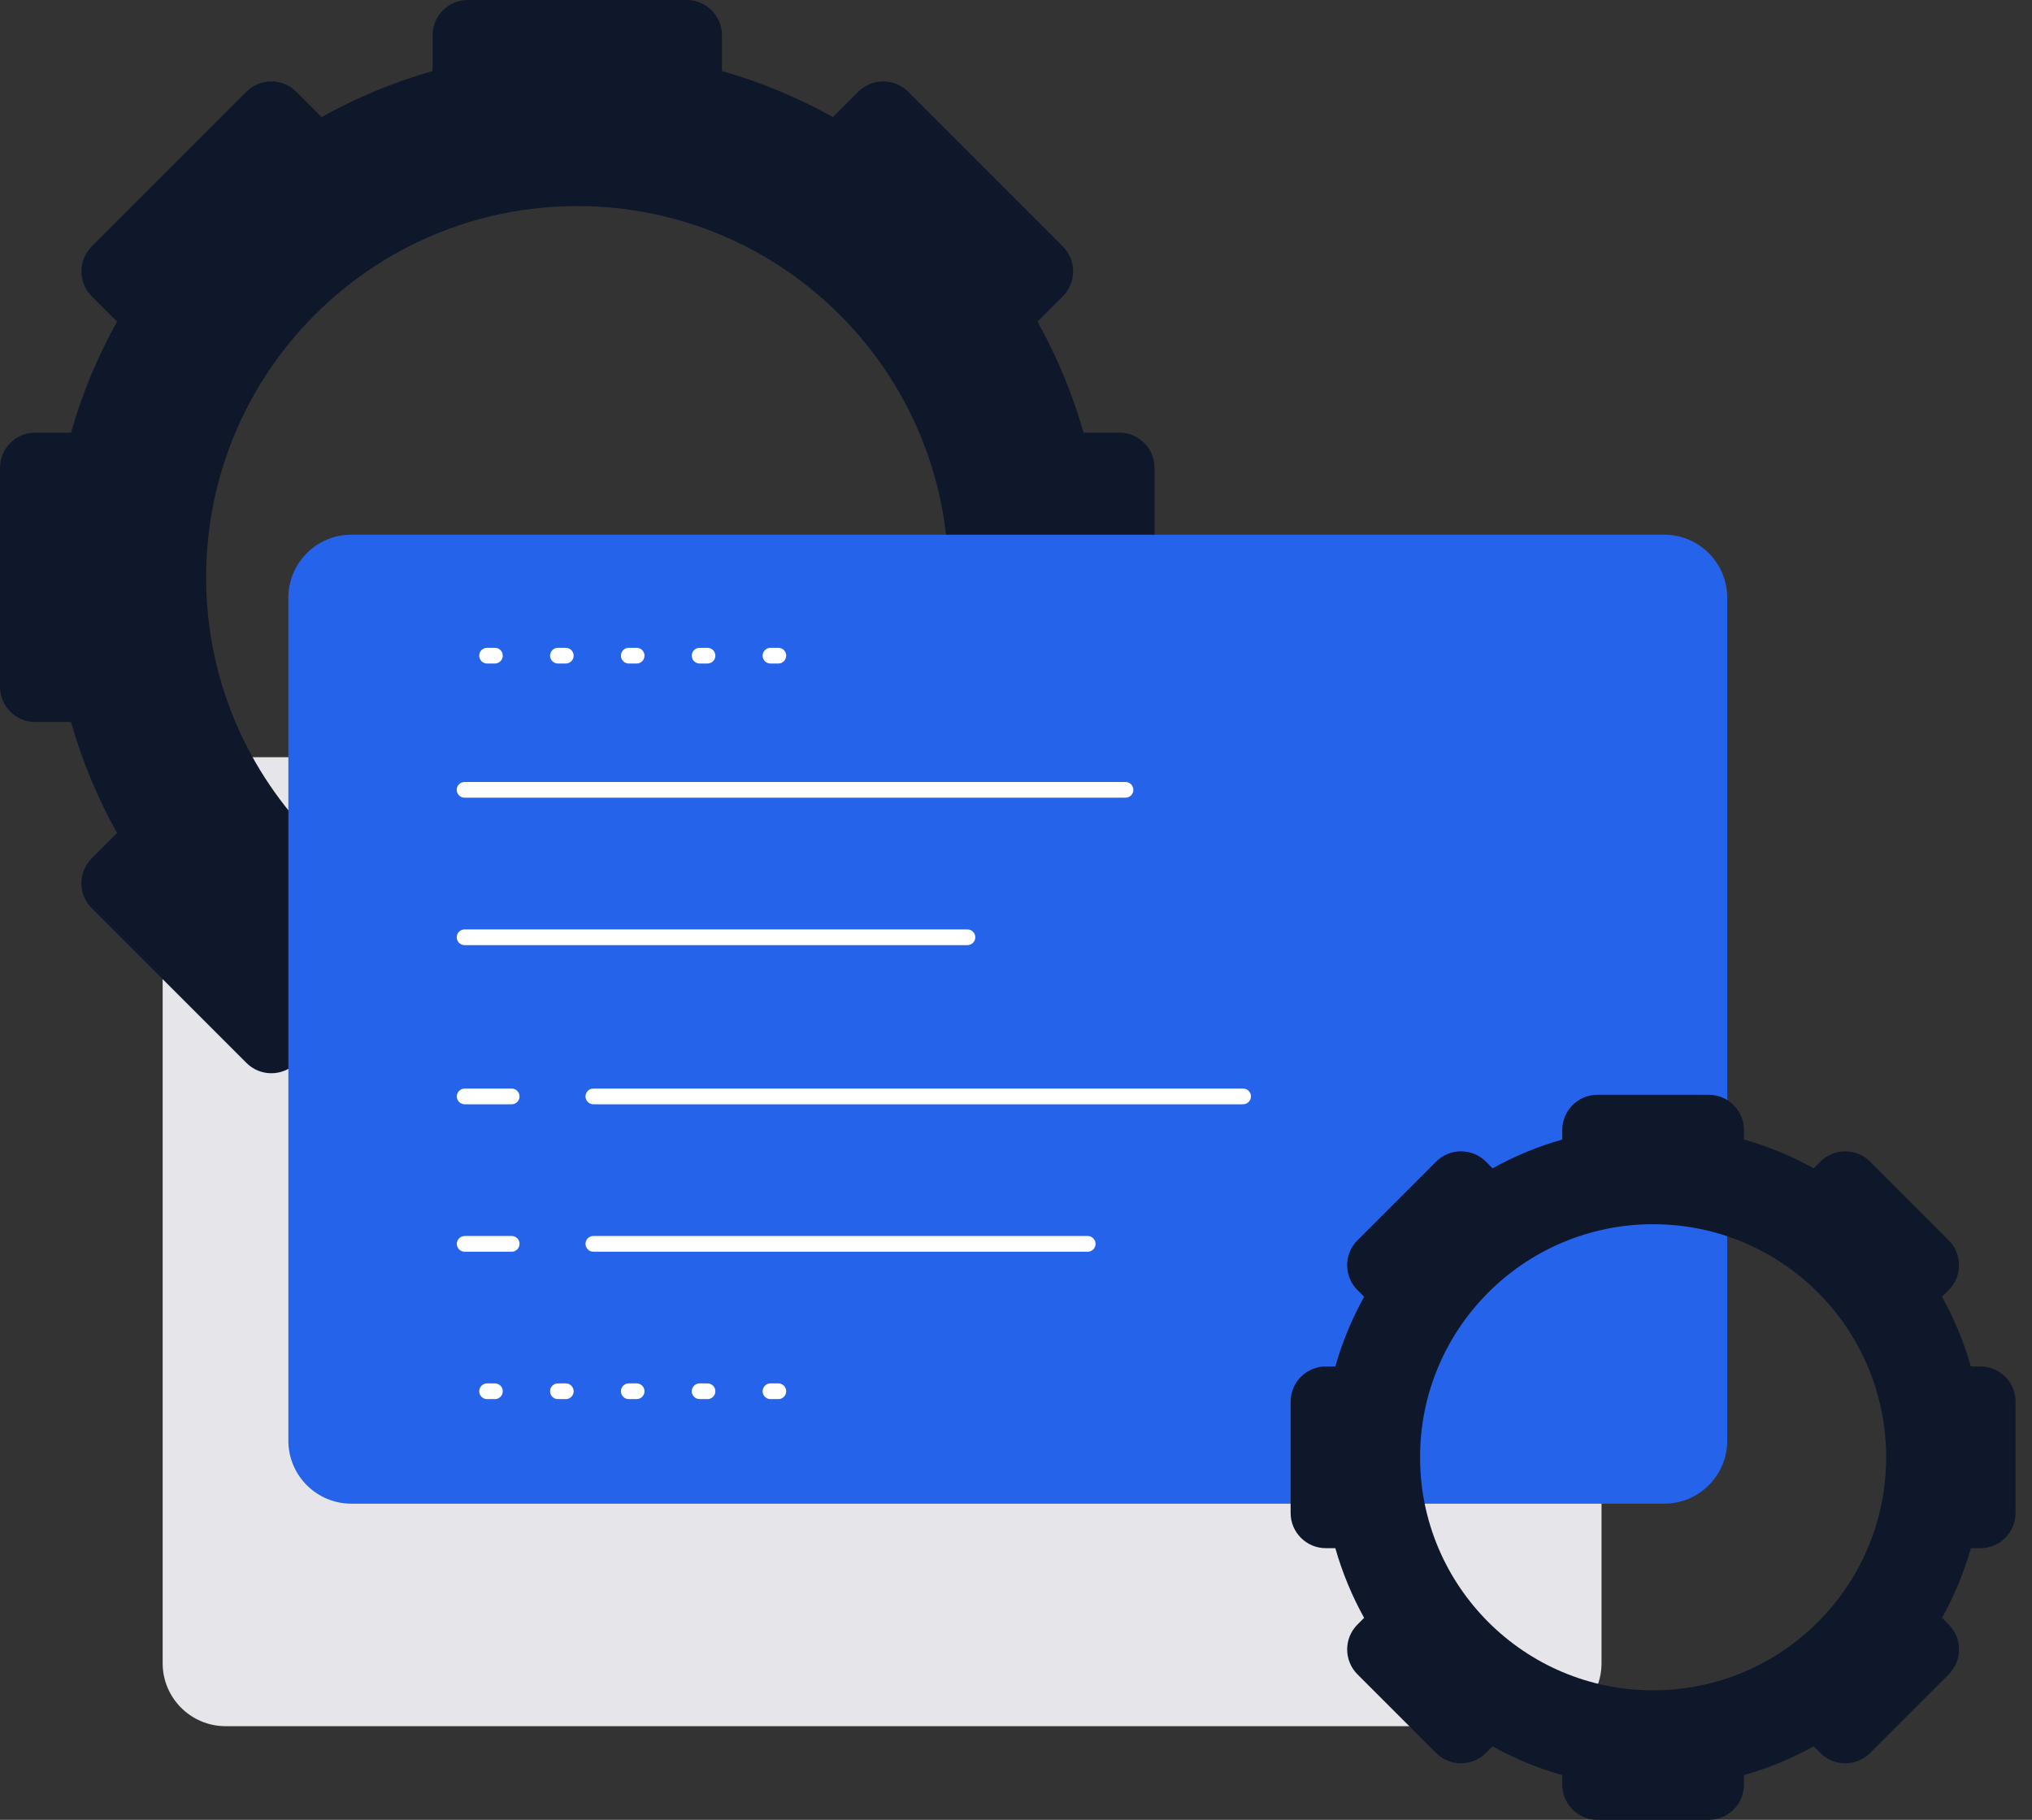
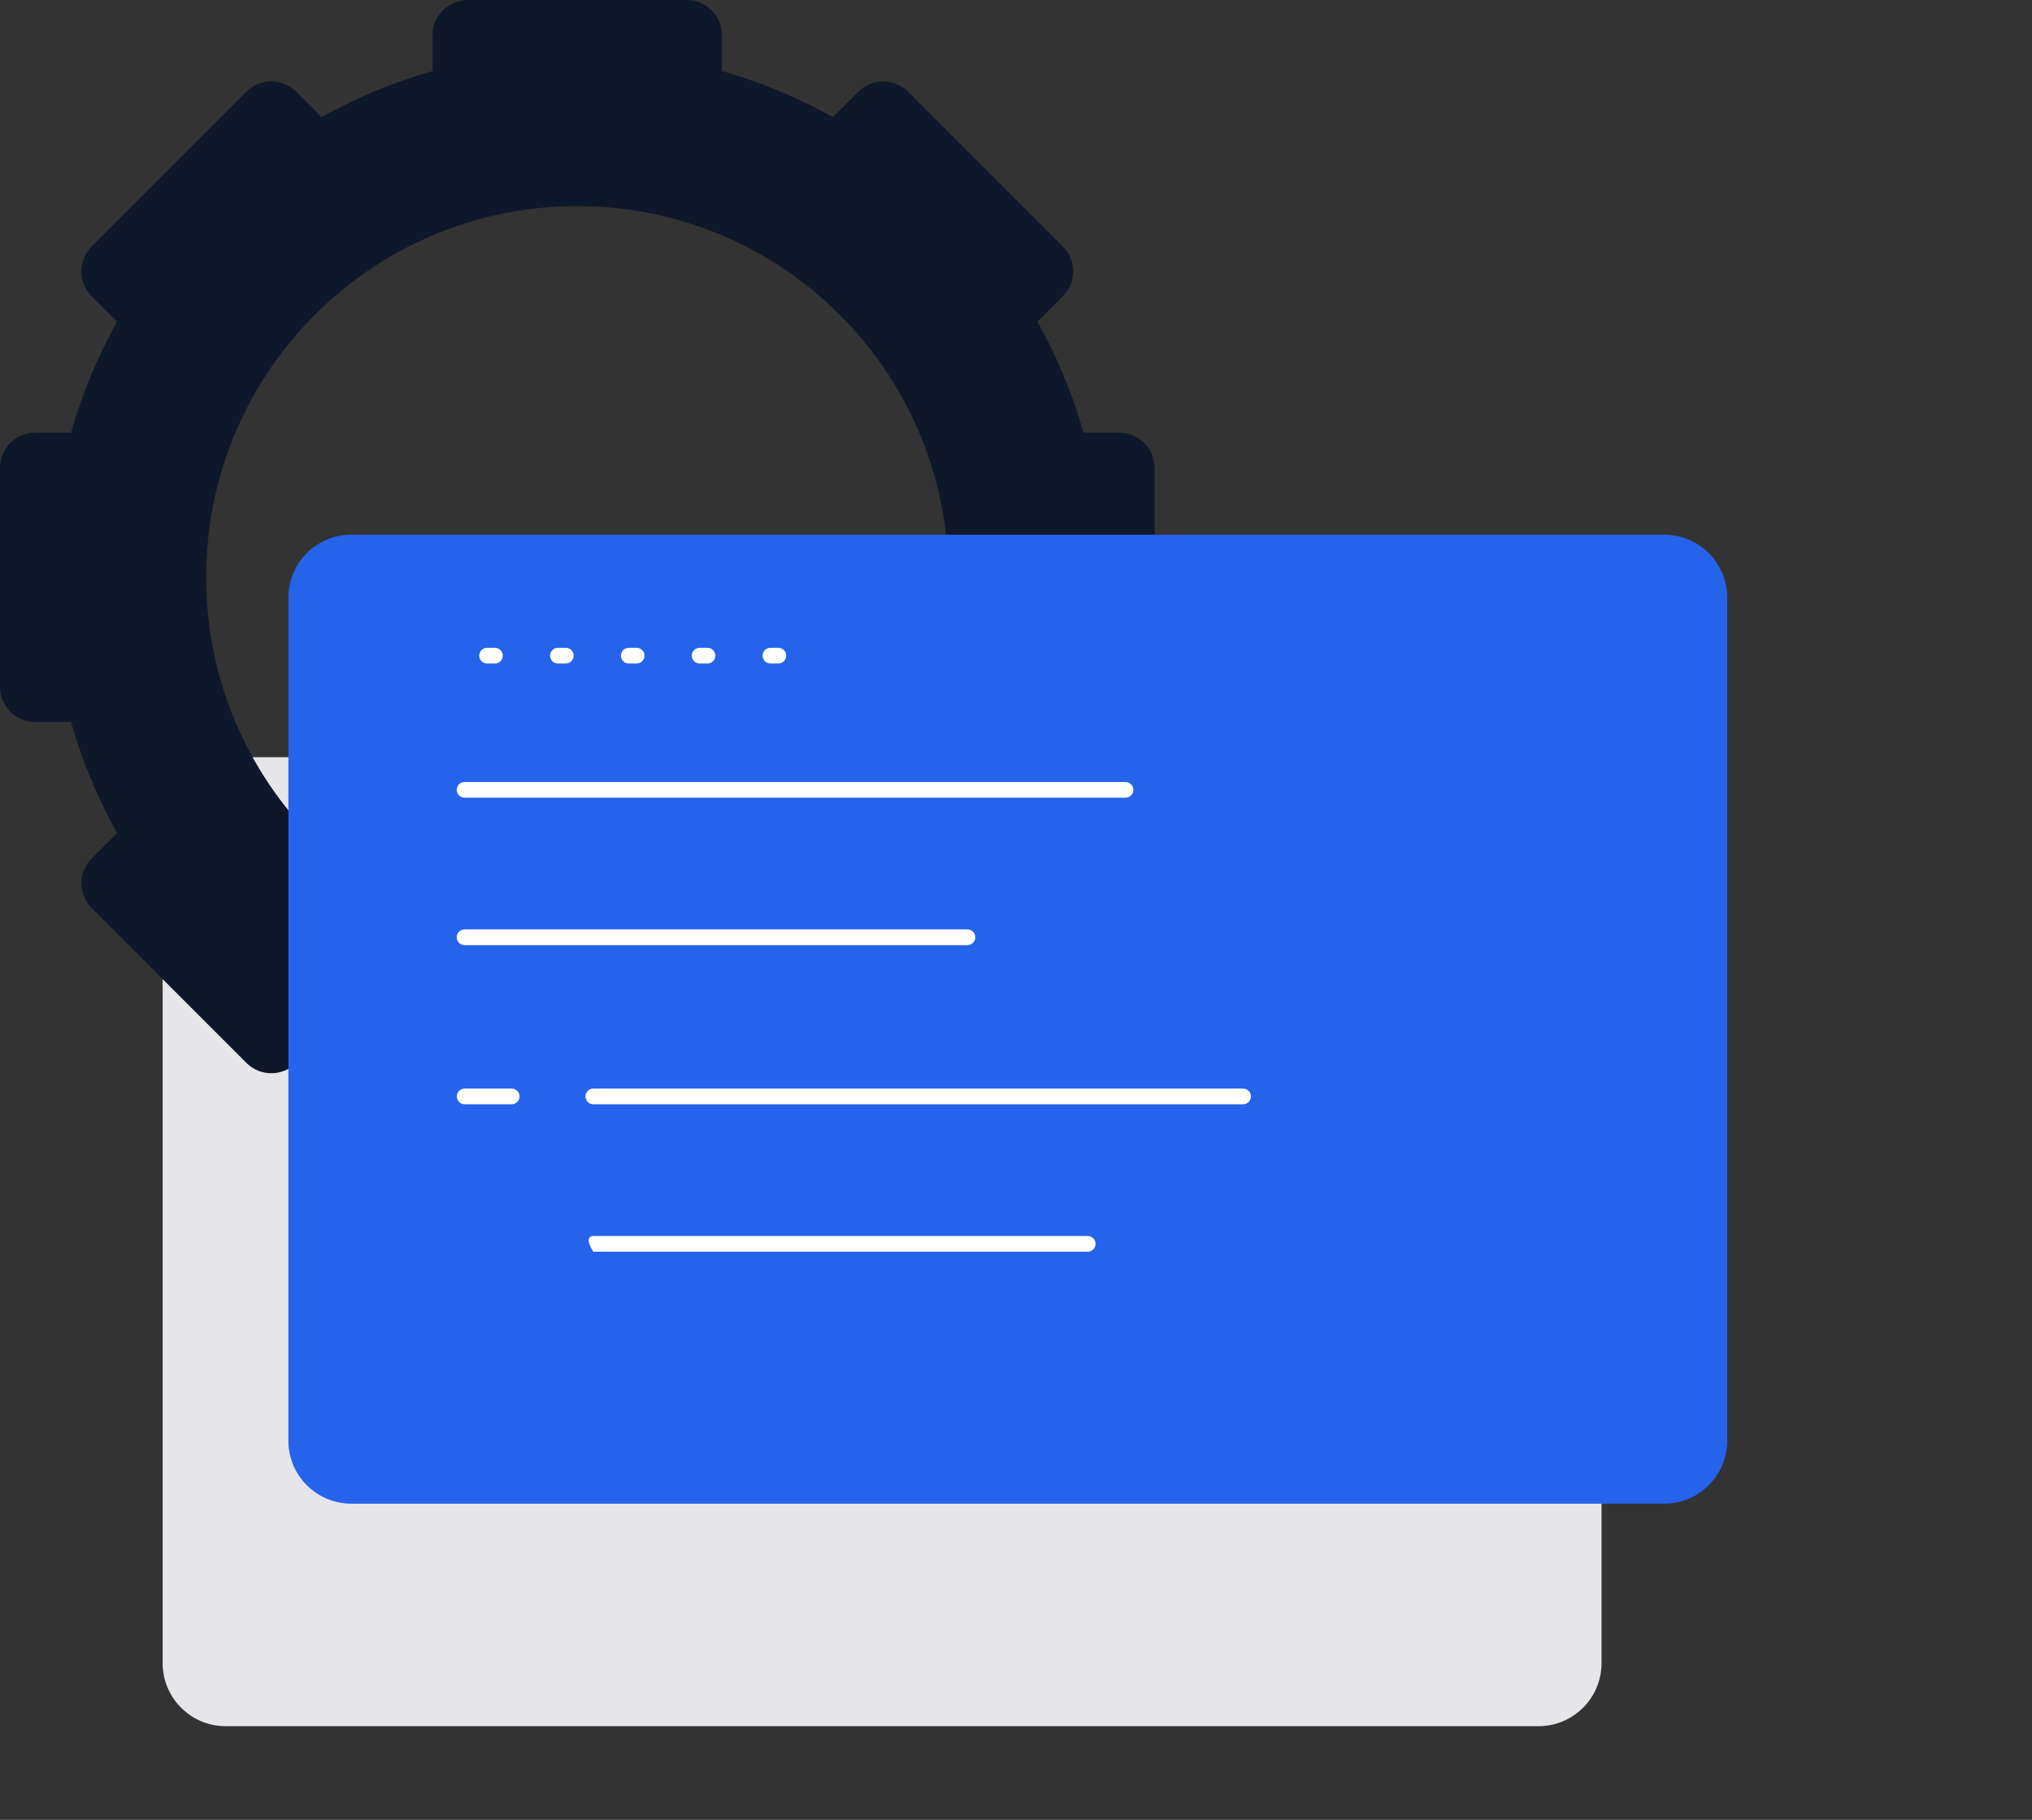
<svg xmlns="http://www.w3.org/2000/svg" width="67" height="60" viewBox="0 0 67 60" fill="none">
  <rect x="0" y="0" width="67" height="60" fill="#333333" stroke="none" />
  <path d="M50.729 24.966H7.44C6.293 24.966 5.363 25.896 5.363 27.043V54.835C5.363 55.982 6.293 56.912 7.44 56.912H50.729C51.876 56.912 52.806 55.982 52.806 54.835V27.043C52.806 25.896 51.876 24.966 50.729 24.966Z" fill="#E6E6EA" />
  <path d="M36.906 14.264H35.727C35.36 12.977 34.847 11.751 34.209 10.604L35.044 9.768C35.498 9.315 35.498 8.579 35.044 8.126L29.942 3.024C29.489 2.571 28.753 2.571 28.3 3.024L27.465 3.86C26.319 3.221 25.091 2.708 23.804 2.341V1.162C23.804 0.52 23.284 0 22.642 0H15.426C14.784 0 14.264 0.52 14.264 1.162V2.341C12.977 2.708 11.751 3.221 10.604 3.86L9.768 3.024C9.315 2.571 8.579 2.571 8.126 3.024L3.024 8.126C2.571 8.579 2.571 9.315 3.024 9.768L3.86 10.604C3.221 11.75 2.708 12.977 2.341 14.264H1.162C0.52 14.264 0 14.784 0 15.426V22.642C0 23.284 0.52 23.804 1.162 23.804H2.341C2.708 25.091 3.221 26.317 3.86 27.465L3.024 28.3C2.571 28.753 2.571 29.489 3.024 29.942L8.126 35.044C8.579 35.498 9.315 35.498 9.768 35.044L10.604 34.209C11.75 34.847 12.977 35.36 14.264 35.727V36.906C14.264 37.548 14.784 38.068 15.426 38.068H22.642C23.284 38.068 23.804 37.548 23.804 36.906V35.727C25.091 35.36 26.317 34.847 27.465 34.209L28.3 35.044C28.753 35.498 29.489 35.498 29.942 35.044L35.044 29.942C35.498 29.489 35.498 28.753 35.044 28.3L34.209 27.465C34.847 26.319 35.36 25.091 35.727 23.804H36.906C37.548 23.804 38.068 23.284 38.068 22.642V15.426C38.068 14.784 37.548 14.264 36.906 14.264ZM19.035 31.271C12.277 31.271 6.797 25.793 6.797 19.033C6.797 12.273 12.275 6.795 19.035 6.795C25.795 6.795 31.273 12.273 31.273 19.033C31.273 25.793 25.795 31.271 19.035 31.271Z" fill="#0F172A" />
  <path d="M54.874 17.629H11.585C10.438 17.629 9.508 18.559 9.508 19.706V47.499C9.508 48.646 10.438 49.576 11.585 49.576H54.874C56.021 49.576 56.951 48.646 56.951 47.499V19.706C56.951 18.559 56.021 17.629 54.874 17.629Z" fill="#2563EB" />
  <path d="M37.11 26.3H15.318C15.175 26.3 15.059 26.184 15.059 26.041C15.059 25.898 15.175 25.782 15.318 25.782H37.11C37.253 25.782 37.37 25.898 37.37 26.041C37.37 26.184 37.253 26.3 37.11 26.3Z" fill="white" />
  <path d="M31.898 31.161H15.318C15.175 31.161 15.059 31.045 15.059 30.902C15.059 30.759 15.175 30.643 15.318 30.643H31.898C32.041 30.643 32.158 30.759 32.158 30.902C32.158 31.045 32.041 31.161 31.898 31.161Z" fill="white" />
  <path d="M40.988 36.408H19.564C19.421 36.408 19.305 36.292 19.305 36.149C19.305 36.006 19.421 35.89 19.564 35.89H40.988C41.131 35.89 41.247 36.006 41.247 36.149C41.247 36.292 41.131 36.408 40.988 36.408Z" fill="white" />
-   <path d="M35.864 41.269H19.564C19.421 41.269 19.305 41.153 19.305 41.01C19.305 40.867 19.421 40.751 19.564 40.751H35.864C36.007 40.751 36.123 40.867 36.123 41.01C36.123 41.153 36.007 41.269 35.864 41.269Z" fill="white" />
+   <path d="M35.864 41.269H19.564C19.305 40.867 19.421 40.751 19.564 40.751H35.864C36.007 40.751 36.123 40.867 36.123 41.01C36.123 41.153 36.007 41.269 35.864 41.269Z" fill="white" />
  <path d="M16.872 36.408H15.322C15.179 36.408 15.062 36.292 15.062 36.149C15.062 36.006 15.179 35.89 15.322 35.89H16.872C17.014 35.89 17.131 36.006 17.131 36.149C17.131 36.292 17.014 36.408 16.872 36.408Z" fill="white" />
-   <path d="M16.872 41.269H15.322C15.179 41.269 15.062 41.153 15.062 41.01C15.062 40.867 15.179 40.751 15.322 40.751H16.872C17.014 40.751 17.131 40.867 17.131 41.01C17.131 41.153 17.014 41.269 16.872 41.269Z" fill="white" />
-   <path d="M25.664 46.129H25.405C25.262 46.129 25.145 46.012 25.145 45.87C25.145 45.727 25.262 45.61 25.405 45.61H25.664C25.807 45.61 25.923 45.727 25.923 45.87C25.923 46.012 25.807 46.129 25.664 46.129ZM23.328 46.129H23.069C22.926 46.129 22.809 46.012 22.809 45.87C22.809 45.727 22.926 45.61 23.069 45.61H23.328C23.471 45.61 23.587 45.727 23.587 45.87C23.587 46.012 23.471 46.129 23.328 46.129ZM20.991 46.129H20.732C20.59 46.129 20.473 46.012 20.473 45.87C20.473 45.727 20.59 45.61 20.732 45.61H20.991C21.134 45.61 21.251 45.727 21.251 45.87C21.251 46.012 21.134 46.129 20.991 46.129ZM18.655 46.129H18.396C18.253 46.129 18.137 46.012 18.137 45.87C18.137 45.727 18.253 45.61 18.396 45.61H18.655C18.798 45.61 18.915 45.727 18.915 45.87C18.915 46.012 18.798 46.129 18.655 46.129ZM16.319 46.129H16.06C15.917 46.129 15.801 46.012 15.801 45.87C15.801 45.727 15.917 45.61 16.06 45.61H16.319C16.462 45.61 16.578 45.727 16.578 45.87C16.578 46.012 16.462 46.129 16.319 46.129Z" fill="white" />
  <path d="M25.664 21.876H25.405C25.262 21.876 25.145 21.76 25.145 21.617C25.145 21.474 25.262 21.358 25.405 21.358H25.664C25.807 21.358 25.923 21.474 25.923 21.617C25.923 21.76 25.807 21.876 25.664 21.876ZM23.328 21.876H23.069C22.926 21.876 22.809 21.76 22.809 21.617C22.809 21.474 22.926 21.358 23.069 21.358H23.328C23.471 21.358 23.587 21.474 23.587 21.617C23.587 21.76 23.471 21.876 23.328 21.876ZM20.991 21.876H20.732C20.59 21.876 20.473 21.76 20.473 21.617C20.473 21.474 20.59 21.358 20.732 21.358H20.991C21.134 21.358 21.251 21.474 21.251 21.617C21.251 21.76 21.134 21.876 20.991 21.876ZM18.655 21.876H18.396C18.253 21.876 18.137 21.76 18.137 21.617C18.137 21.474 18.253 21.358 18.396 21.358H18.655C18.798 21.358 18.915 21.474 18.915 21.617C18.915 21.76 18.798 21.876 18.655 21.876ZM16.319 21.876H16.06C15.917 21.876 15.801 21.76 15.801 21.617C15.801 21.474 15.917 21.358 16.06 21.358H16.319C16.462 21.358 16.578 21.474 16.578 21.617C16.578 21.76 16.462 21.876 16.319 21.876Z" fill="white" />
-   <path d="M65.296 45.052H64.984C64.753 44.245 64.434 43.474 64.033 42.755L64.254 42.534C64.707 42.081 64.707 41.346 64.254 40.893L61.662 38.299C61.209 37.846 60.474 37.846 60.02 38.299L59.8 38.52C59.081 38.119 58.312 37.798 57.503 37.569V37.257C57.503 36.615 56.983 36.095 56.341 36.095H52.673C52.032 36.095 51.511 36.615 51.511 37.257V37.569C50.704 37.8 49.934 38.119 49.214 38.52L48.994 38.299C48.541 37.846 47.805 37.846 47.352 38.299L44.759 40.893C44.306 41.346 44.306 42.081 44.759 42.534L44.979 42.755C44.579 43.474 44.258 44.245 44.029 45.052H43.717C43.075 45.052 42.555 45.572 42.555 46.214V49.881C42.555 50.523 43.075 51.043 43.717 51.043H44.029C44.26 51.851 44.579 52.621 44.979 53.341L44.759 53.561C44.306 54.014 44.306 54.749 44.759 55.203L47.352 57.796C47.805 58.249 48.541 58.249 48.994 57.796L49.214 57.576C49.934 57.976 50.702 58.297 51.511 58.526V58.838C51.511 59.48 52.032 60 52.673 60H56.341C56.983 60 57.503 59.48 57.503 58.838V58.526C58.31 58.295 59.081 57.976 59.8 57.576L60.02 57.796C60.474 58.249 61.209 58.249 61.662 57.796L64.254 55.203C64.707 54.749 64.707 54.014 64.254 53.561L64.033 53.341C64.434 52.621 64.754 51.851 64.984 51.043H65.296C65.938 51.043 66.458 50.523 66.458 49.881V46.214C66.458 45.572 65.938 45.052 65.296 45.052ZM54.507 55.73C50.263 55.73 46.823 52.29 46.823 48.046C46.823 43.802 50.263 40.362 54.507 40.362C58.751 40.362 62.191 43.802 62.191 48.046C62.191 52.29 58.751 55.73 54.507 55.73Z" fill="#0F172A" />
</svg>